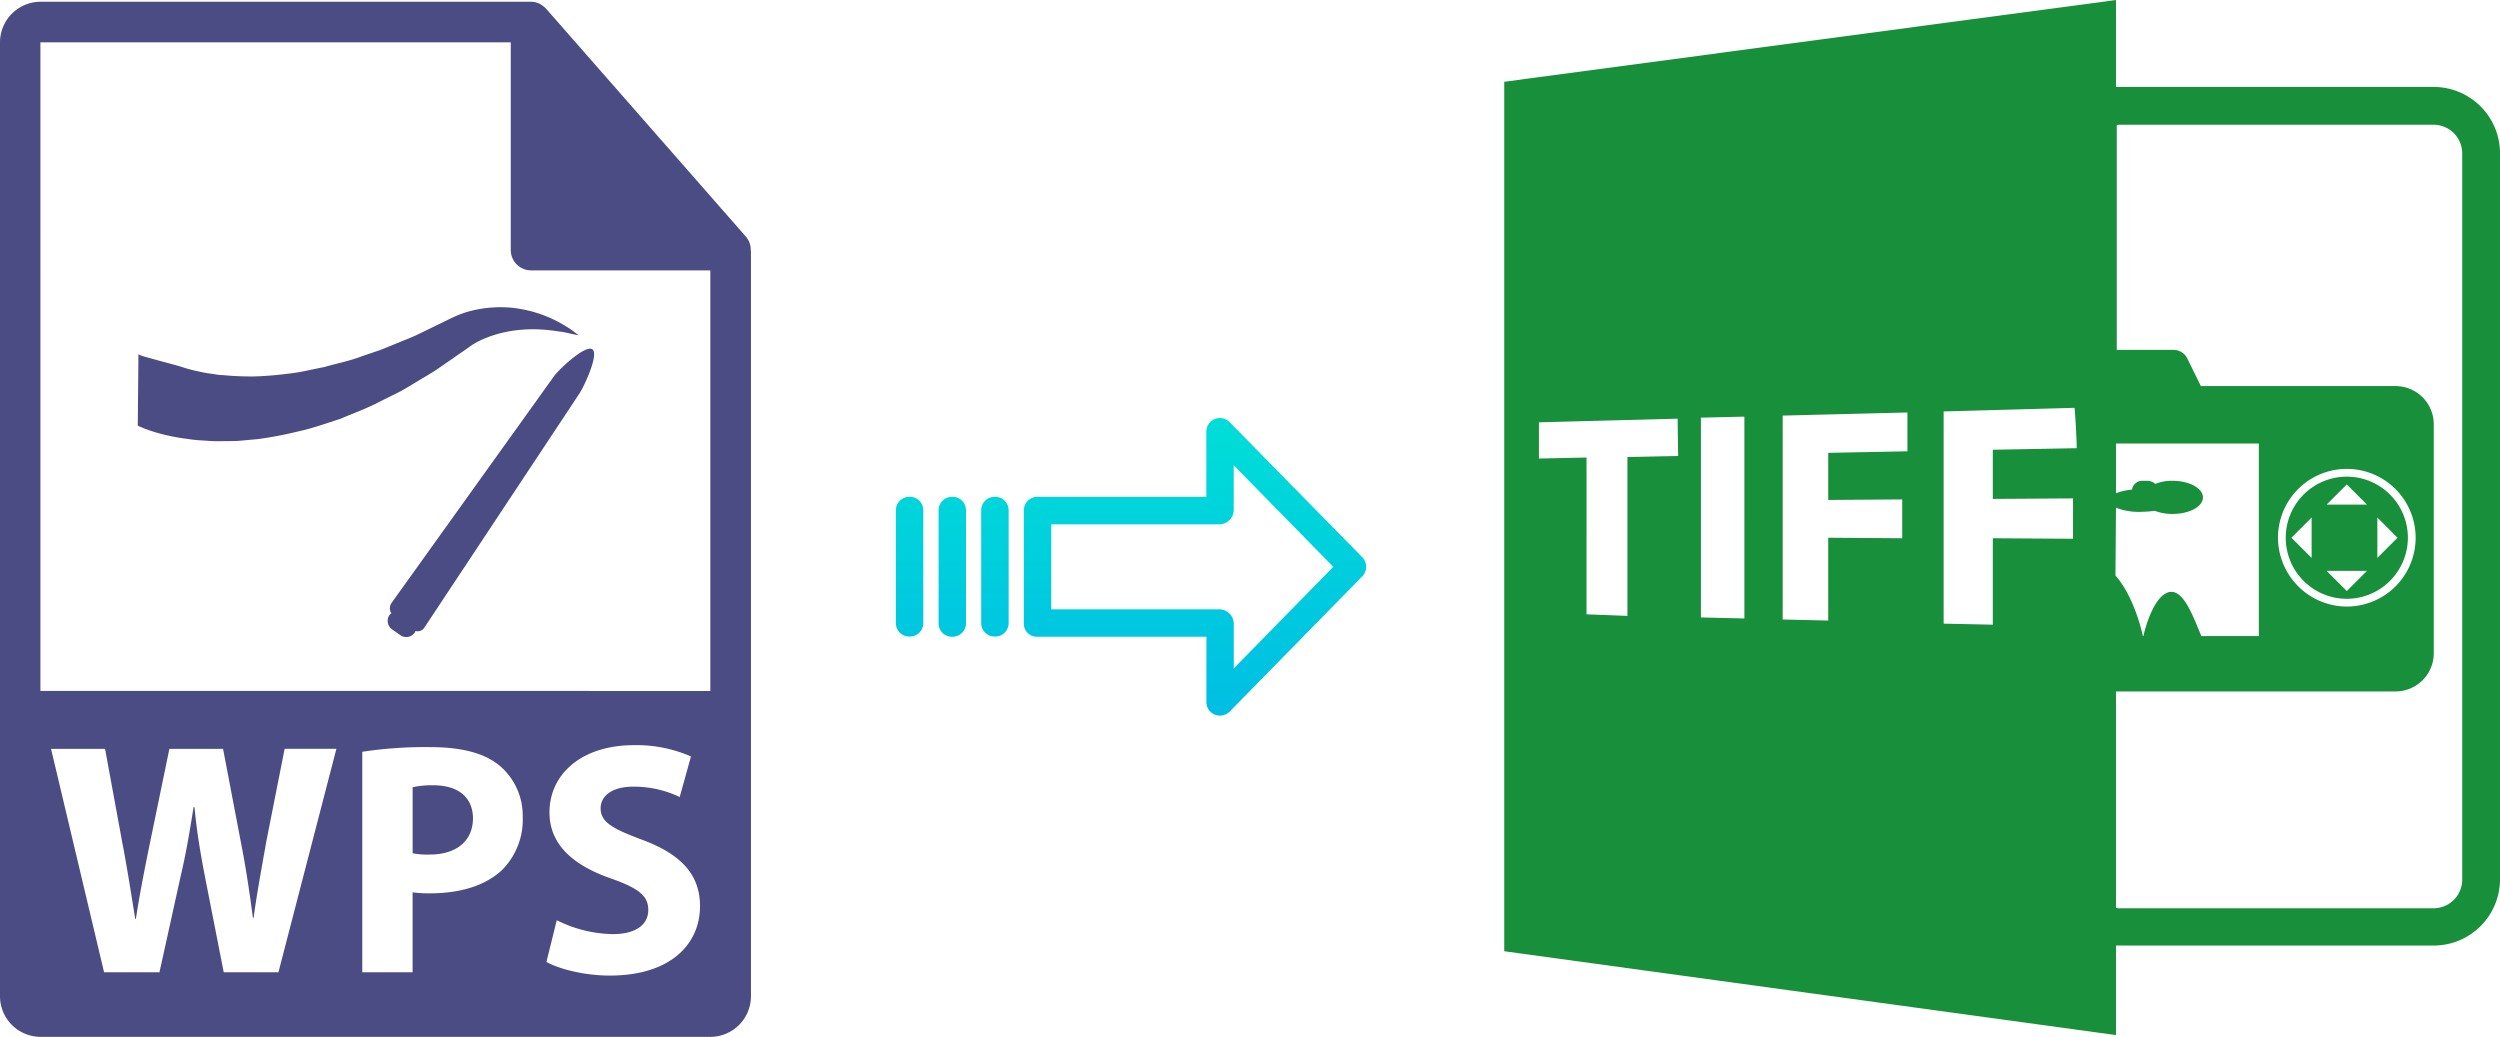
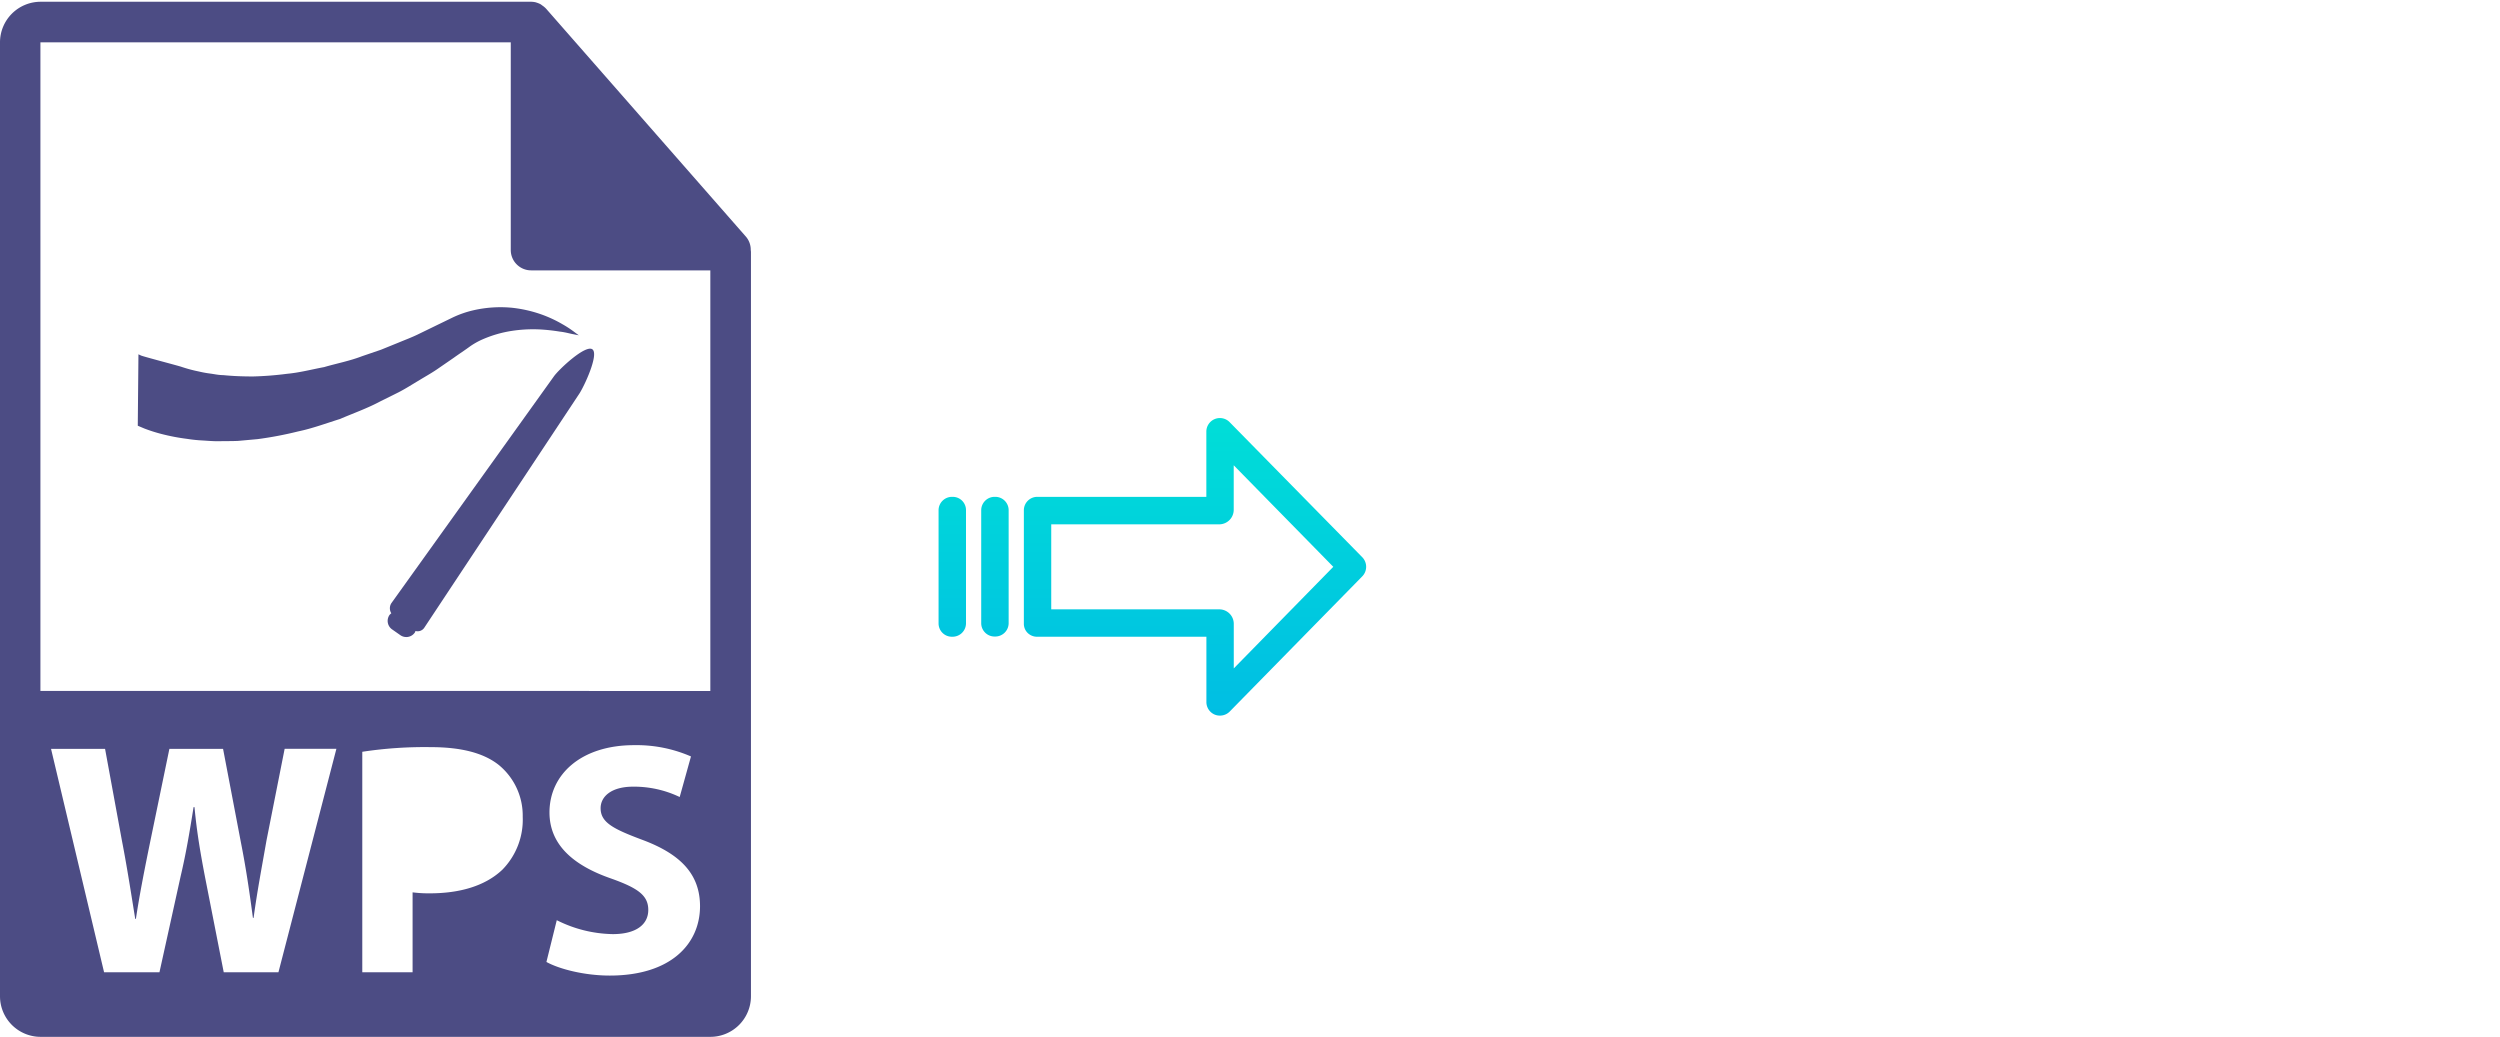
<svg xmlns="http://www.w3.org/2000/svg" xmlns:xlink="http://www.w3.org/1999/xlink" viewBox="0 0 483.05 200.34">
  <defs>
    <style>.cls-1{fill:#188f3b;}.cls-2{fill:url(#linear-gradient);}.cls-3{fill:url(#linear-gradient-2);}.cls-4{fill:url(#linear-gradient-3);}.cls-5{fill:url(#linear-gradient-4);}.cls-6{fill:#4c4c84;}</style>
    <linearGradient id="linear-gradient" x1="230.88" y1="135.98" x2="230.88" y2="16.78" gradientTransform="matrix(1, 0, 0, -1, 0, 186.67)" gradientUnits="userSpaceOnUse">
      <stop offset="0" stop-color="#00efd1" />
      <stop offset="1" stop-color="#00acea" />
    </linearGradient>
    <linearGradient id="linear-gradient-2" x1="192.23" y1="135.98" x2="192.23" y2="16.78" xlink:href="#linear-gradient" />
    <linearGradient id="linear-gradient-3" x1="183.99" y1="135.98" x2="183.99" y2="16.78" xlink:href="#linear-gradient" />
    <linearGradient id="linear-gradient-4" x1="175.74" y1="135.98" x2="175.74" y2="16.78" xlink:href="#linear-gradient" />
  </defs>
  <title>wps to tiff</title>
  <g id="Layer_2" data-name="Layer 2">
    <g id="Layer_7" data-name="Layer 7">
-       <path class="cls-1" d="M408.85,182.7h61.4a12.82,12.82,0,0,0,12.8-12.8V29.6a12.82,12.82,0,0,0-12.8-12.8h-61.4V0L290.65,15.8v168L408.85,200Zm0-84.6a12.05,12.05,0,0,0,4.7.8,24.58,24.58,0,0,0,2.8-.2,9.34,9.34,0,0,0,3.4.6c3.3,0,5.9-1.4,5.9-3.2s-2.7-3.2-5.9-3.2a8.45,8.45,0,0,0-3.3.6,2.53,2.53,0,0,0-1.5-.6h-.9a2,2,0,0,0-2.1,1.7,11.86,11.86,0,0,0-3.1.7V85.7h27.6v37.2h-11.1c-1.5-3.5-3.4-9.1-6.2-8.5-3.1.7-4.8,7.5-5,8.5h-.1c-.2-.9-1.7-7.6-5.3-11.7l.1-13.1Zm.8-74h60.6a5.55,5.55,0,0,1,5.5,5.5V170a5.55,5.55,0,0,1-5.5,5.5h-60.6a2.2,2.2,0,0,1-.8-.1V133.6h54a7.38,7.38,0,0,0,7.4-7.4V82a7.38,7.38,0,0,0-7.4-7.4h-37.6l-2.7-5.5a3,3,0,0,0-2.6-1.5H409V24.2A1.48,1.48,0,0,1,409.65,24.1Zm30.5,79.8a13.3,13.3,0,1,1,13.3,13.3A13.36,13.36,0,0,1,440.15,103.9ZM324.25,88.1l-9.8.2V119l-7.9-.3V88.4l-9.2.2v-7l26.8-.7.1,7.2Zm12.8,31.4-8.4-.2V80.7l8.4-.2Zm31.5-32.3-15.3.3v9.1l14.3-.1V104l-14.3-.1v16l-8.8-.2V80.3l24.1-.6v7.5Zm32,16.9-15.5-.1v16.7l-9.5-.2v-41l25.3-.7c.2,2.3.3,4.6.4,6.8h0v1l-16.2.3v9.5l15.5-.1v7.8Z" />
-       <path class="cls-1" d="M465.25,103.9a11.8,11.8,0,1,0-11.8,11.8A11.82,11.82,0,0,0,465.25,103.9Zm-5.9-3.9,3.9,3.9-3.9,3.9V100Zm-5.9-6.4,3.9,3.9h-7.8Zm-6.8,14.2-3.9-3.9,3.9-3.9Zm10.7,2.5-3.9,3.9-3.9-3.9Z" />
-     </g>
+       </g>
    <g id="Layer_3" data-name="Layer 3">
      <path class="cls-2" d="M237.58,81.56a2.62,2.62,0,0,0-4.49,1.85V96H200.48a2.6,2.6,0,0,0-2.65,2.54v22a2.46,2.46,0,0,0,.77,1.79,2.58,2.58,0,0,0,1.88.7h32.62v12.59a2.63,2.63,0,0,0,1.62,2.46,2.6,2.6,0,0,0,1,.19,2.64,2.64,0,0,0,1.89-.79l25.6-26.11a2.65,2.65,0,0,0,0-3.71Zm.81,47.59v-8.63a2.8,2.8,0,0,0-2.7-2.78H203.12V101.31h32.56a2.81,2.81,0,0,0,2.7-2.78V89.9l19.24,19.62Z" />
      <path class="cls-3" d="M192.24,96h0a2.59,2.59,0,0,0-2.65,2.54v0l0,21.89a2.58,2.58,0,0,0,2.59,2.56h.06a2.59,2.59,0,0,0,2.65-2.54v0l0-21.89A2.58,2.58,0,0,0,192.3,96Z" />
      <path class="cls-4" d="M184,96h0a2.6,2.6,0,0,0-2.65,2.54v21.93a2.57,2.57,0,0,0,2.58,2.56H184a2.6,2.6,0,0,0,2.65-2.54V98.57A2.56,2.56,0,0,0,184.06,96Z" />
-       <path class="cls-5" d="M175.75,96h0a2.59,2.59,0,0,0-2.65,2.54v0l0,21.89a2.58,2.58,0,0,0,2.59,2.56h.06a2.59,2.59,0,0,0,2.65-2.54v0l0-21.89A2.58,2.58,0,0,0,175.81,96Z" />
-       <path class="cls-6" d="M83.73,151.73a16.87,16.87,0,0,0-4,.38v12.75a14.43,14.43,0,0,0,3.27.26c5.19,0,8.39-2.63,8.39-7.05C91.35,154.1,88.59,151.73,83.73,151.73Z" />
      <path class="cls-6" d="M145.06,48.27a3.87,3.87,0,0,0-.93-2.54l-38.57-44s0,0,0,0a4,4,0,0,0-.77-.66L104.5.85a4,4,0,0,0-.77-.33l-.21-.07a4,4,0,0,0-.9-.11H7.84A7.85,7.85,0,0,0,0,8.18V192.5a7.85,7.85,0,0,0,7.84,7.84H137.25a7.85,7.85,0,0,0,7.85-7.84V48.71C145.1,48.56,145.07,48.42,145.06,48.27ZM53.8,187.86H43.23l-3.65-18.58c-.83-4.36-1.54-8.39-2-13.32H37.4c-.77,4.87-1.47,9-2.49,13.32l-4.1,18.58H20.11L9.86,144.69H20.3l3.27,17.8c1,5.13,1.85,10.7,2.56,15.06h.13c.7-4.68,1.73-9.87,2.82-15.19l3.65-17.67H43.1l3.47,18.19c1,5.05,1.66,9.67,2.3,14.47H49c.64-4.8,1.6-9.86,2.5-15L55,144.68H65Zm43.25-19.8c-3.33,3.15-8.26,4.55-14,4.55a24.35,24.35,0,0,1-3.33-.19v15.44H70v-42.6a80.1,80.1,0,0,1,13.19-.9c6,0,10.32,1.16,13.2,3.46a12.65,12.65,0,0,1,4.61,10A13.79,13.79,0,0,1,97.05,168.06Zm20.76,20.44c-4.93,0-9.8-1.28-12.23-2.63l2-8.07a24.89,24.89,0,0,0,10.83,2.69c4.48,0,6.85-1.85,6.85-4.67s-2-4.23-7.23-6.09c-7.18-2.5-11.86-6.47-11.86-12.75,0-7.37,6.15-13,16.34-13a26.33,26.33,0,0,1,11,2.18L131.33,154a20.44,20.44,0,0,0-9-2c-4.23,0-6.28,1.92-6.28,4.16,0,2.75,2.43,4,8,6.09,7.62,2.82,11.21,6.79,11.21,12.87C135.24,182.35,129.66,188.5,117.81,188.5Zm-110-55V8.18H98.69V48.31a3.93,3.93,0,0,0,3.93,3.93h34.63v81.27Z" />
      <path class="cls-6" d="M80.91,73.53c1.18-.73,2.39-1.39,3.5-2.15l3.28-2.26c1-.72,2.23-1.52,3.06-2.14a14,14,0,0,1,2.52-1.42,22.75,22.75,0,0,1,5.58-1.62,27.38,27.38,0,0,1,5.16-.3,34.94,34.94,0,0,1,4.12.43c1.18.13,2.07.42,2.71.52l1,.2-.8-.59a20.67,20.67,0,0,0-2.37-1.56,24.21,24.21,0,0,0-4.07-1.89,25,25,0,0,0-5.83-1.3,23.43,23.43,0,0,0-7.29.5,19.54,19.54,0,0,0-4,1.39L84.06,63l-3.37,1.64c-1.14.55-2.34,1-3.52,1.49L73.6,67.58l-3.66,1.25c-2.41.93-4.92,1.4-7.31,2.1-2.44.46-4.8,1.08-7.12,1.29a63.38,63.38,0,0,1-6.61.52c-2.09,0-4-.08-5.79-.26-.89,0-1.71-.2-2.5-.3a20.49,20.49,0,0,1-2.19-.4A27.9,27.9,0,0,1,35,70.86c-.88-.28-7.44-2-7.76-2.17l-.49-.23-.13,13.8,1.28.54a30.45,30.45,0,0,0,3.33,1.06,39.37,39.37,0,0,0,4.94.94,27.19,27.19,0,0,0,3,.31c1,.06,2.16.17,3.3.14s2.33,0,3.54-.06l3.75-.34a70.81,70.81,0,0,0,7.84-1.49c2.7-.56,5.34-1.54,8.05-2.39,2.6-1.11,5.32-2.07,7.82-3.41l3.81-1.9C78.53,75,79.72,74.23,80.91,73.53Z" />
      <path class="cls-6" d="M114.45,67.49c-1.35-.93-6.53,3.93-7.46,5.28L75.61,116.56a1.83,1.83,0,0,0,0,1.94,2.35,2.35,0,0,0-.33.3,2,2,0,0,0,.51,2.83l1.54,1.08a2,2,0,0,0,2.83-.5c.06-.09.08-.2.13-.29a1.54,1.54,0,0,0,1.65-.57l29.94-45.2C112.81,74.8,115.8,68.43,114.45,67.49Z" />
    </g>
  </g>
</svg>